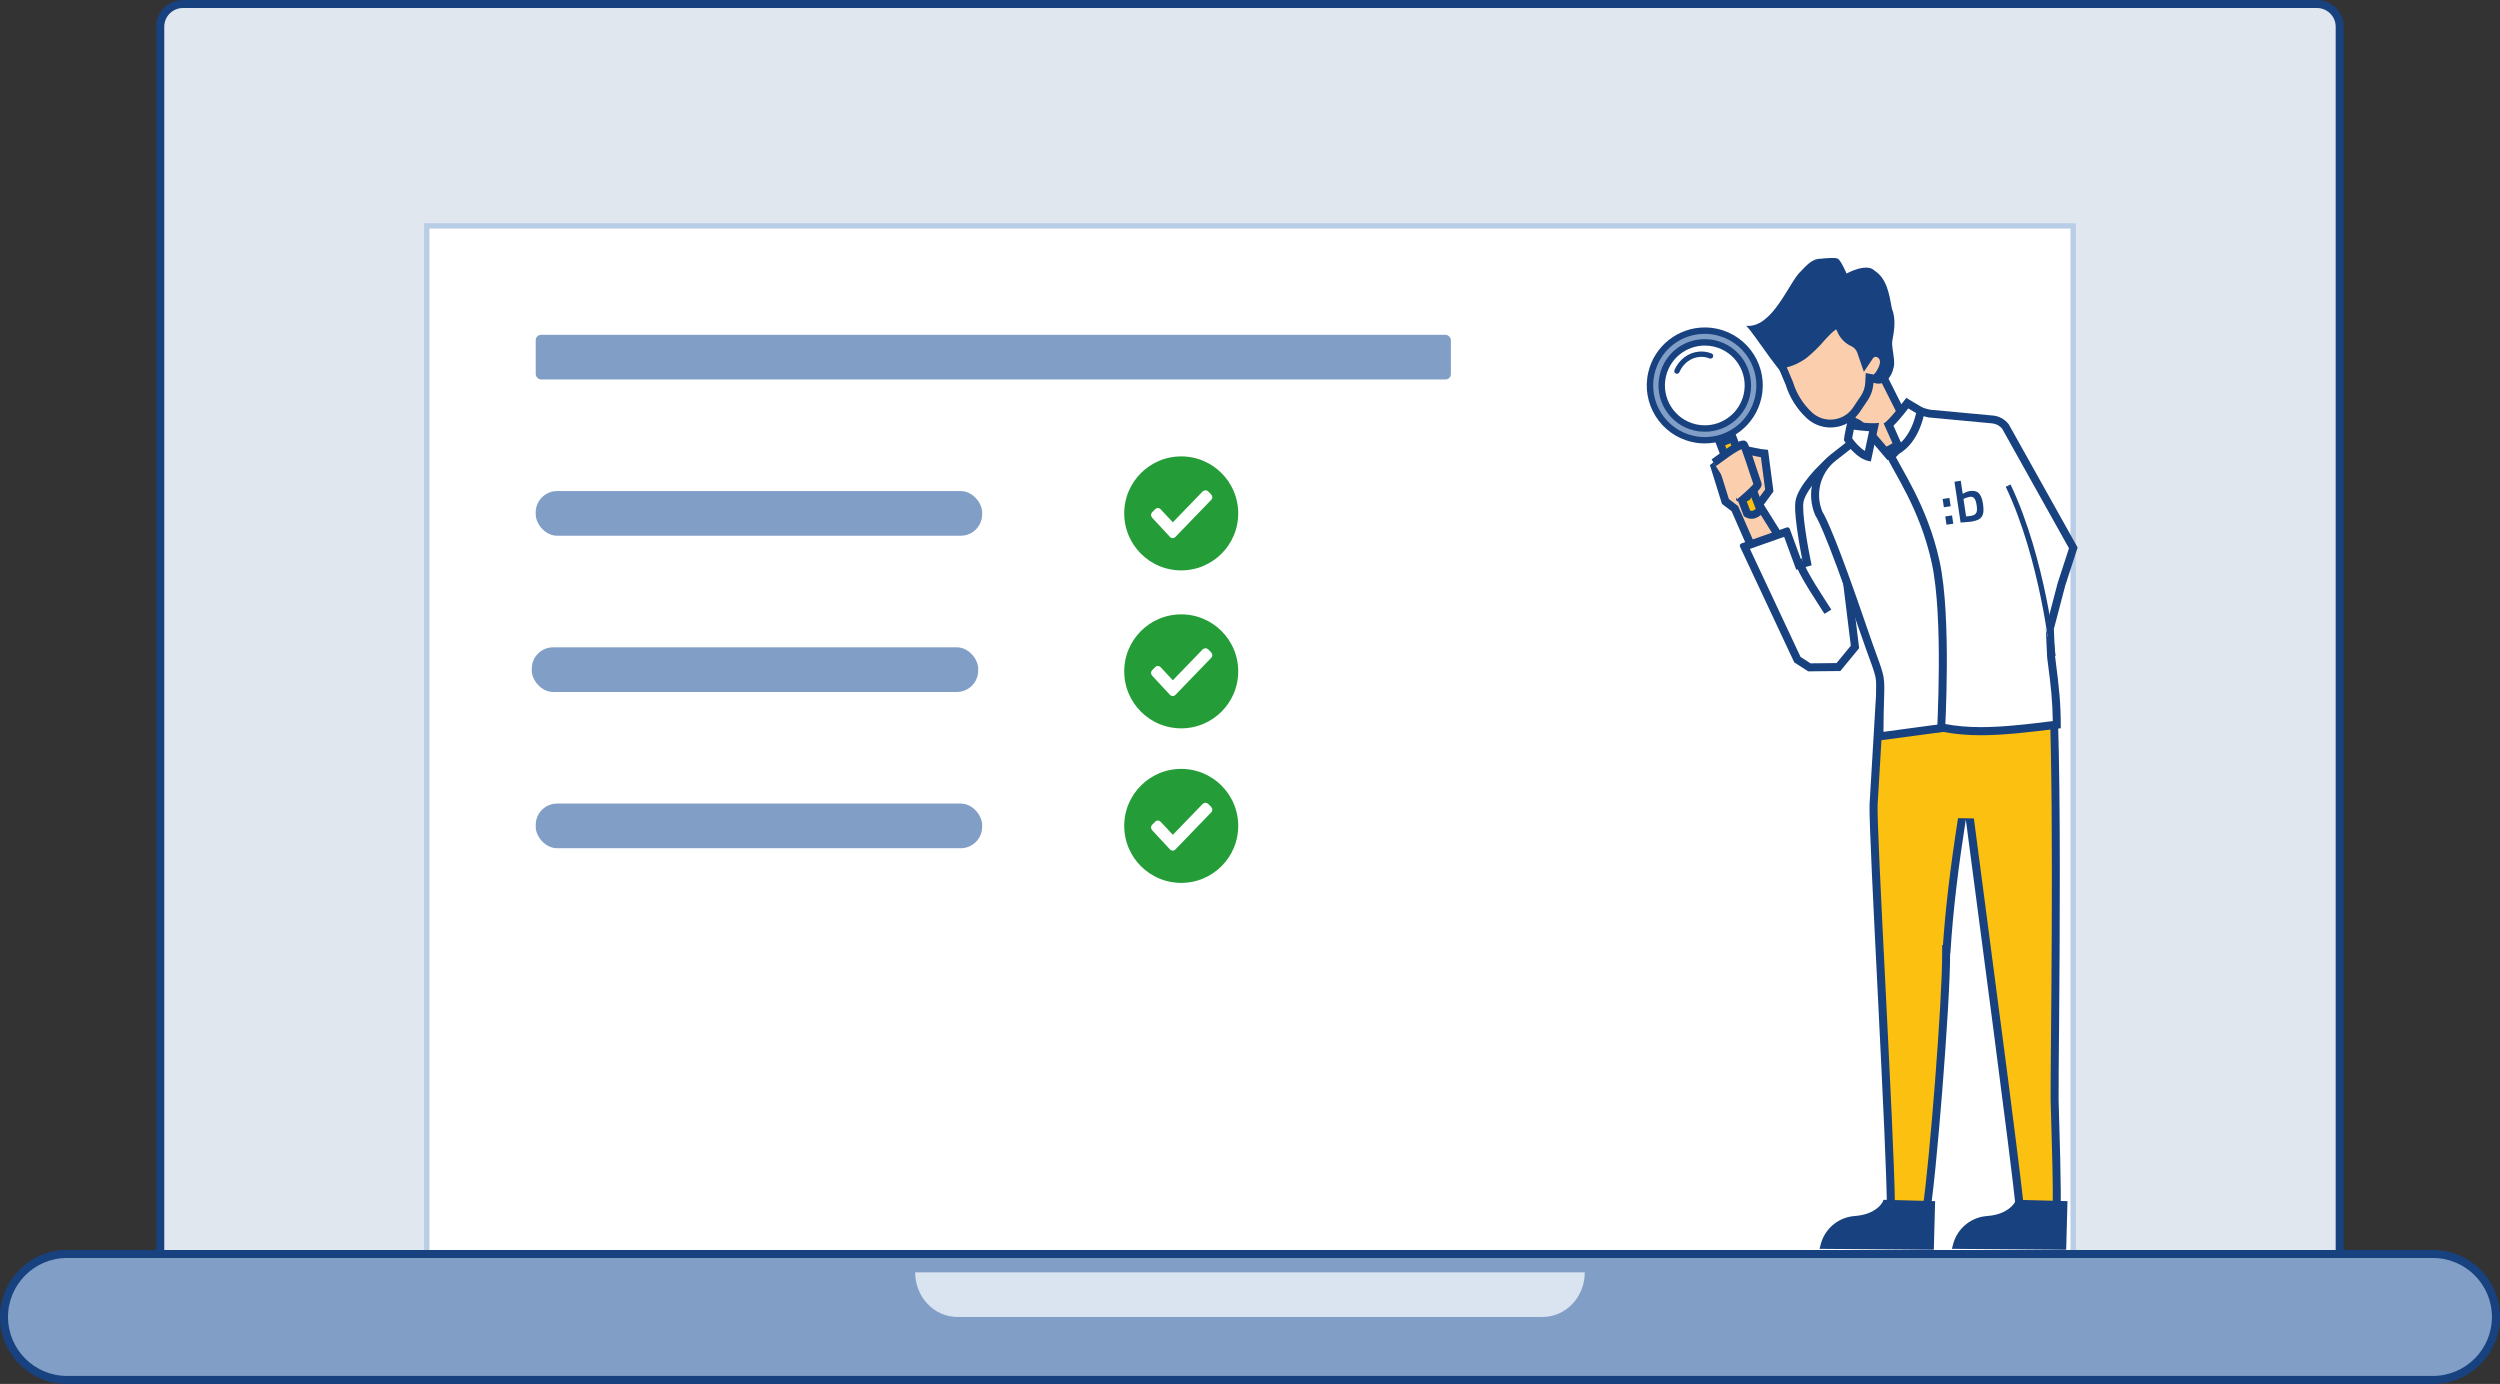
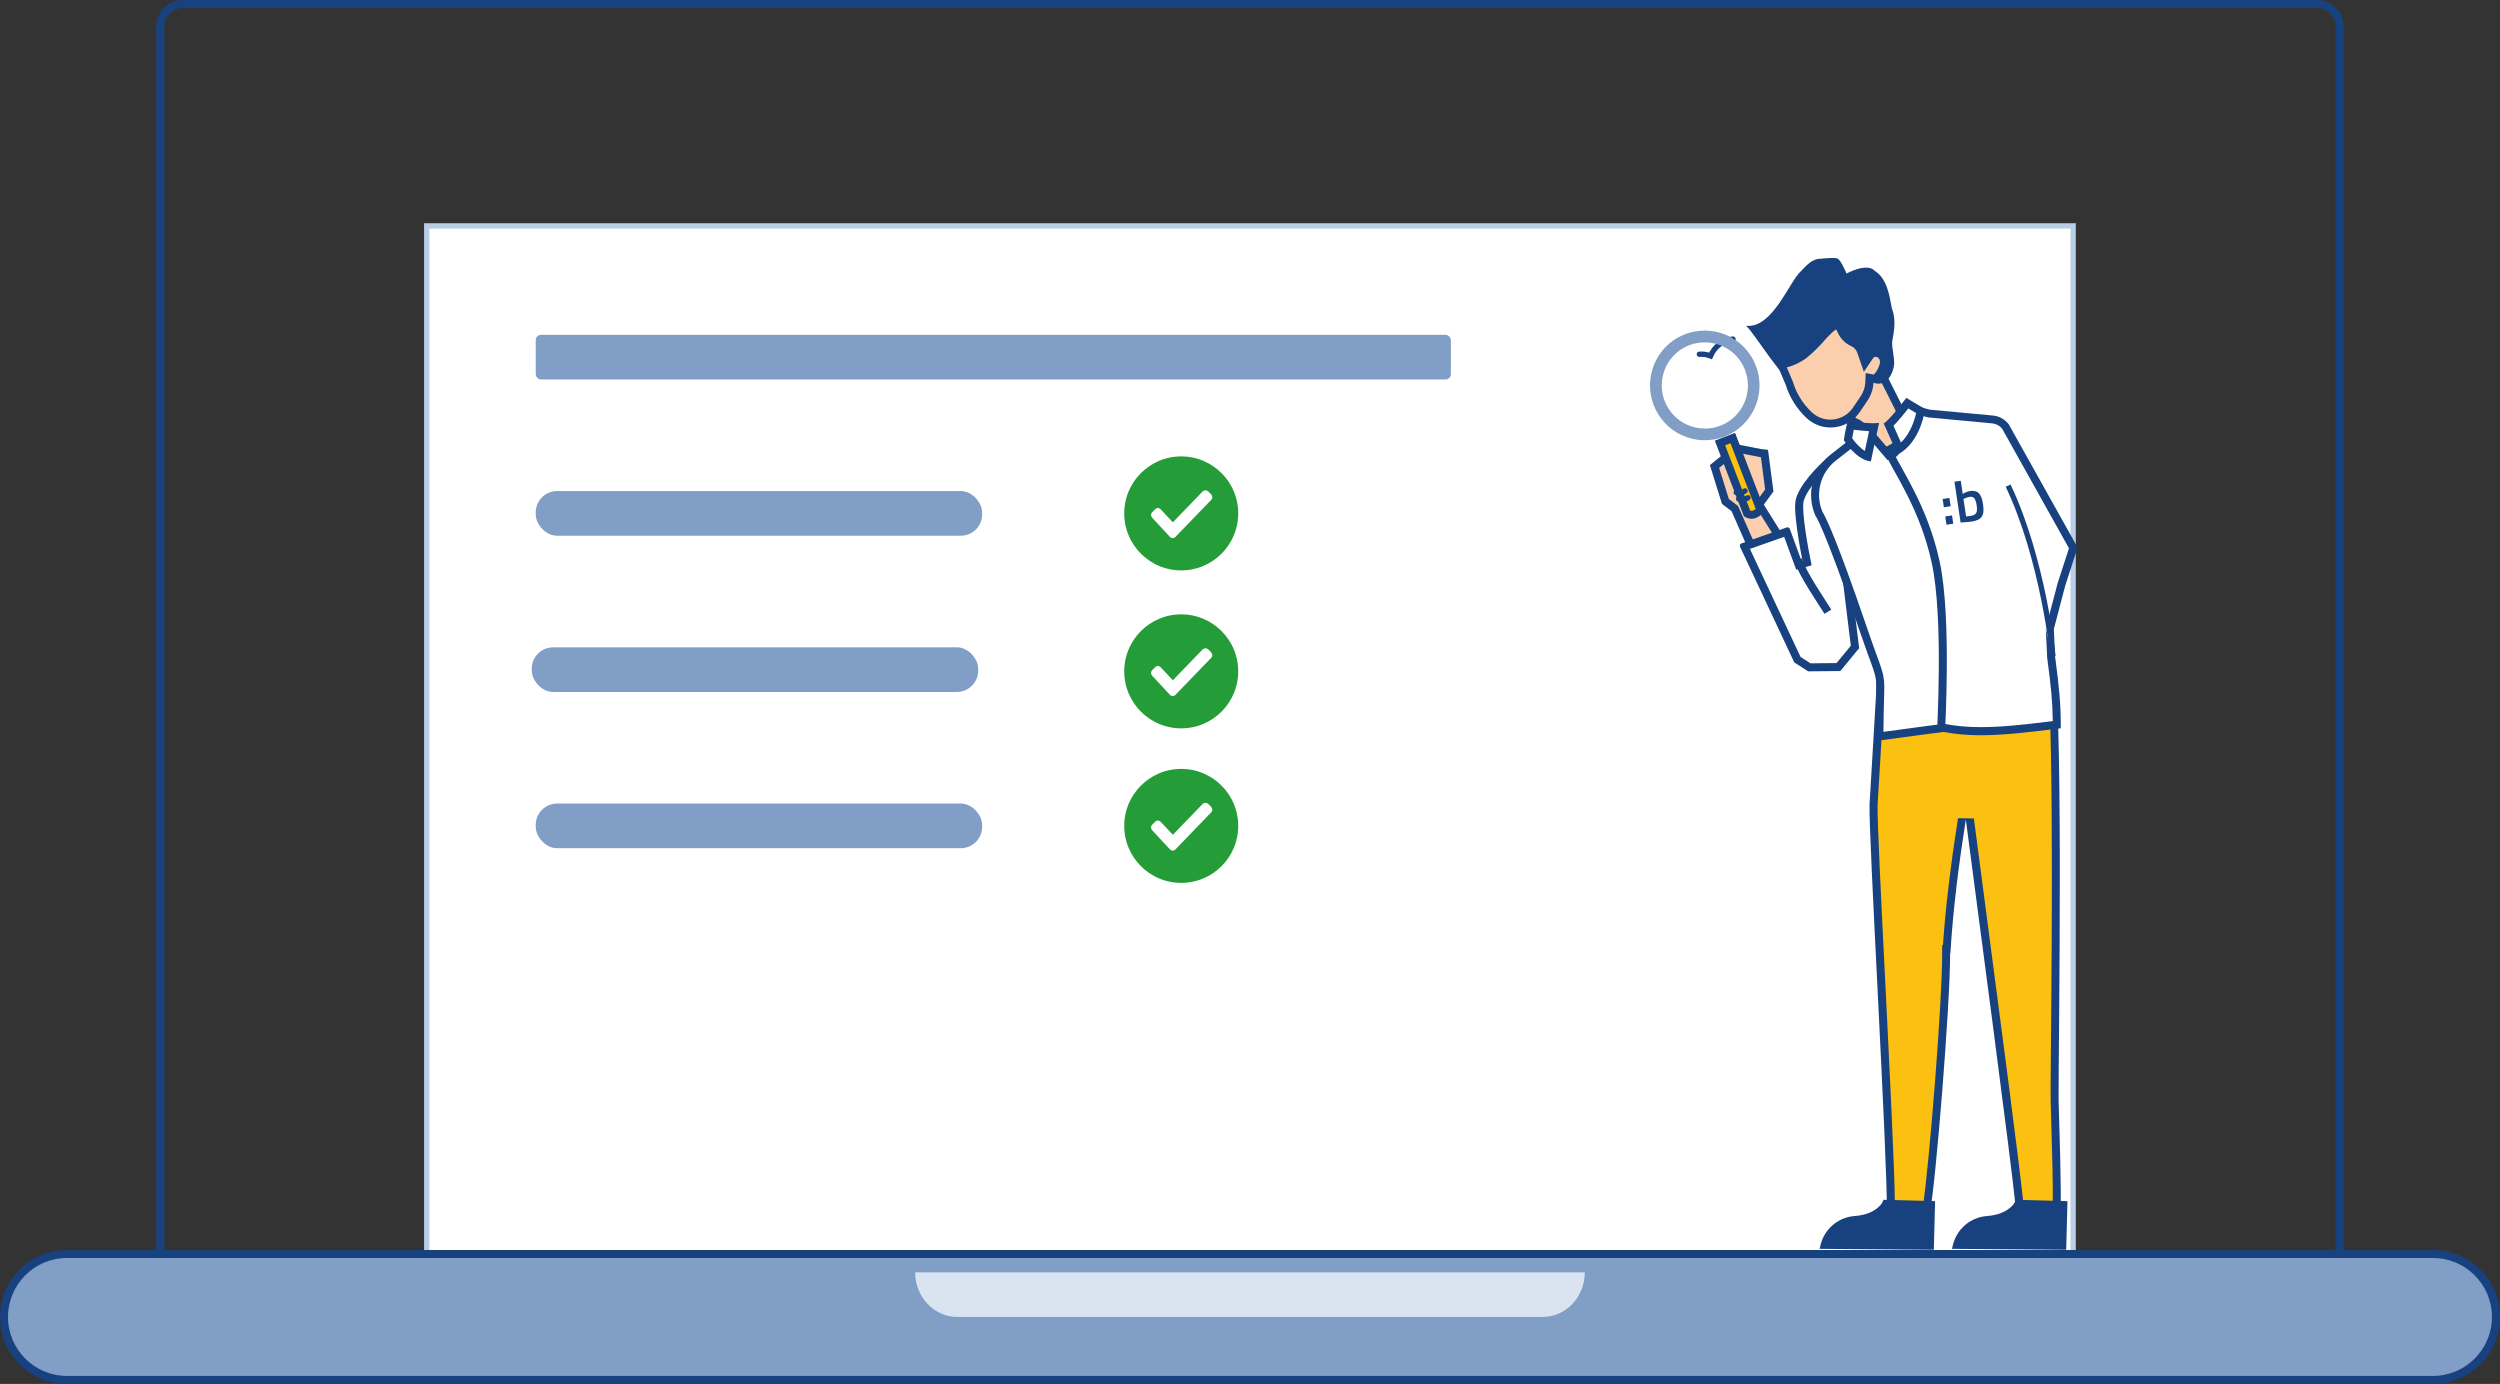
<svg xmlns="http://www.w3.org/2000/svg" id="Ebene_2" data-name="Ebene 2" width="468.01" height="259.08" viewBox="0 0 468.01 259.08">
  <rect x="0" y="0" width="468.01" height="259.08" fill="#333333" stroke="none" />
  <defs>
    <style>
      .cls-1, .cls-2, .cls-3, .cls-4, .cls-5 {
        stroke: #18417f;
      }

      .cls-1, .cls-2, .cls-4 {
        stroke-width: 1.5px;
      }

      .cls-1, .cls-2, .cls-5 {
        stroke-miterlimit: 10;
      }

      .cls-1, .cls-6 {
        fill: #fbcfad;
      }

      .cls-7, .cls-8, .cls-9, .cls-10, .cls-11, .cls-12, .cls-13, .cls-6, .cls-14, .cls-15, .cls-16, .cls-17, .cls-18 {
        stroke-width: 0px;
      }

      .cls-7, .cls-10, .cls-16, .cls-19, .cls-17 {
        fill: #fff;
      }

      .cls-7, .cls-18 {
        fill-rule: evenodd;
      }

      .cls-2 {
        fill: #c69c6c;
      }

      .cls-3, .cls-4, .cls-5, .cls-20 {
        fill: none;
      }

      .cls-3, .cls-5 {
        stroke-linecap: round;
      }

      .cls-8 {
        fill: #e0e7ee;
      }

      .cls-9, .cls-18 {
        fill: #18417f;
      }

      .cls-10, .cls-16 {
        isolation: isolate;
      }

      .cls-11 {
        fill: #249d38;
      }

      .cls-12 {
        fill: #fcc010;
      }

      .cls-13 {
        fill: #dae4f1;
      }

      .cls-14 {
        fill: #809ec6;
      }

      .cls-15 {
        fill: #b8cde6;
      }

      .cls-16 {
        opacity: .6;
      }

      .cls-19 {
        stroke: #18417e;
      }

      .cls-20 {
        stroke: #fff;
        stroke-width: 2px;
      }
    </style>
  </defs>
  <g id="Ebene_2-2" data-name="Ebene 2">
    <g id="Text-Bild">
      <g id="Ebene_67" data-name="Ebene 67">
        <g>
          <g>
            <g id="Computer2">
              <g id="Bildschirm">
-                 <path class="cls-8" d="M30,237.43V5c0-2.34,1.91-4.25,4.25-4.25h399.5c2.34,0,4.25,1.91,4.25,4.25v232.43H30Z" />
                <path class="cls-9" d="M433.75,1.5c1.93,0,3.5,1.57,3.5,3.5v231.68H30.75V5c0-1.93,1.57-3.5,3.5-3.5h399.5M433.75,0H34.25c-2.76,0-5,2.24-5,5v233.18h409.5V5c0-2.76-2.24-5-5-5h0Z" />
              </g>
              <g id="Para_BG" data-name="Para BG">
                <rect class="cls-17" x="79.89" y="42.29" width="308.21" height="195.39" />
                <path class="cls-15" d="M387.61,42.79v194.39H80.39V42.79h307.21M388.61,41.79H79.39v196.39h309.21V41.79h.01Z" />
              </g>
              <g>
                <rect class="cls-14" x="100.29" y="62.68" width="171.32" height="8.36" rx="1" ry="1" />
                <rect class="cls-14" x="100.29" y="91.93" width="83.57" height="8.36" rx="4" ry="4" />
                <rect class="cls-14" x="99.55" y="121.18" width="83.57" height="8.36" rx="4" ry="4" />
                <rect class="cls-14" x="100.29" y="150.43" width="83.57" height="8.36" rx="4" ry="4" />
              </g>
              <g id="Tastatur">
                <g>
                  <path class="cls-14" d="M12.54,258.32c-6.5,0-11.79-5.29-11.79-11.79s5.29-11.79,11.79-11.79h442.93c6.5,0,11.79,5.29,11.79,11.79s-5.29,11.79-11.79,11.79H12.54Z" />
                  <path class="cls-9" d="M455.46,235.5c6.09,0,11.04,4.95,11.04,11.04s-4.95,11.04-11.04,11.04H12.54c-6.09,0-11.04-4.95-11.04-11.04s4.95-11.04,11.04-11.04h442.93M455.46,234H12.54c-6.92,0-12.54,5.61-12.54,12.54s5.61,12.54,12.54,12.54h442.93c6.92,0,12.54-5.61,12.54-12.54s-5.61-12.54-12.54-12.54h-.01Z" />
                </g>
                <path id="Rechteck_28970" data-name="Rechteck 28970" class="cls-13" d="M171.32,238.18h125.36c0,4.62-3.54,8.36-7.9,8.36h-109.56c-4.36,0-7.9-3.74-7.9-8.36h0Z" />
              </g>
            </g>
            <g id="Gruppe_17" data-name="Gruppe 17">
              <g>
                <path class="cls-12" d="M383.37,226.87c-1.75,0-3.5-.15-5.22-.45-.88-8.48-4.52-36.06-7.19-56.32-.92-6.98-1.71-12.96-2.2-16.76l-1.48-.02c-1.47,9.35-2.41,17.34-2.86,24.41h-.05l-.05.78c.04,9.25-2.56,41.23-3.68,47.91-.51.03-1.03.05-1.55.05-1.72,0-3.44-.18-5.12-.54,0-5.81-.91-24.11-1.8-41.82-.8-16.01-1.55-31.14-1.44-33.5l1.25-21.06.33-15.41c.82.08,2.19.23,3.79.45,2.19.03,4.17.16,5.99.41l.13.02.12-.02c1.28-.26,2.57-.4,3.82-.41,1.77-.17,3.4-.26,4.9-.26,6.74,0,11.07,1.68,12.21,4.73,2.04,5.74,1.62,55.06,1.43,76.12-.05,5.49-.08,9.45-.06,10.81.02,1.03.06,2.37.11,3.89.15,5.27.38,13.08.26,16.97-.54.03-1.09.04-1.64.04v-.02Z" />
                <path class="cls-9" d="M353.05,114.96c.79.09,1.81.21,2.95.36h.18c2.06.03,4.01.16,5.8.41l.25.03.25-.05c1.24-.25,2.47-.38,3.68-.4h.14c1.68-.17,3.29-.25,4.76-.25,6.31,0,10.5,1.55,11.5,4.22,2,5.62,1.58,54.86,1.39,75.89-.05,5.49-.08,9.45-.06,10.82.02,1.02.06,2.35.11,3.87.15,4.97.36,12.19.28,16.24-.3,0-.6,0-.9,0-1.51,0-3.03-.12-4.53-.35-.97-9.1-4.52-35.94-7.13-55.77-.92-6.98-1.71-12.96-2.2-16.77l-2.97-.04c-1.42,9.05-2.35,16.84-2.82,23.75h-.15v1.56c.04,8.99-2.42,39.46-3.58,47.19-.3,0-.6.02-.9.02-1.47,0-2.93-.13-4.37-.4-.06-6.43-.94-24.1-1.79-41.23-.8-16-1.55-31.11-1.44-33.42l1.25-21.06v-.06l.31-14.57M351.58,113.3l-.34,16.19-1.25,21.06c-.24,5.08,3.37,66.47,3.23,75.96,1.93.46,3.9.69,5.87.69.73,0,1.45-.03,2.18-.09,1.08-5.3,3.84-39.27,3.8-48.62h.05c.49-8.3,1.62-17,2.89-25.07,1.93,14.9,8.42,63.23,9.45,73.63,1.95.38,3.93.57,5.91.57.79,0,1.57-.03,2.36-.09.22-4.59-.23-16.72-.35-21.57-.1-6.8,1.18-79.85-1.42-87.17-1.2-3.24-5.56-5.22-12.91-5.22-1.51,0-3.15.08-4.91.26-1.33.01-2.66.16-3.96.43-1.8-.24-3.79-.39-5.99-.41-2.62-.36-4.62-.53-4.62-.53h0v-.02Z" />
              </g>
              <path class="cls-9" d="M362.25,224.86l-9.64-.25-.17.39c-.03.06-.82,1.72-3.62,2.4-.52.13-1.09.21-1.69.25-.37.03-.72.09-1.06.17-2.58.62-4.59,2.61-5.24,5.18l-.2.79,21.39.17.24-9.11h0Z" />
              <path class="cls-9" d="M387.03,224.86l-9.64-.25-.17.39c-.03.06-.82,1.72-3.62,2.4-.52.13-1.09.21-1.69.25-.37.03-.72.09-1.06.17-2.58.62-4.59,2.61-5.24,5.18l-.2.79,21.39.17.24-9.11h0Z" />
              <g id="Hand">
                <polygon class="cls-6" points="324.77 95.23 323 93.88 320.97 87.34 325.14 83.96 329.51 84.81 330.32 84.9 331.23 91.82 329.3 94.45 335.74 104.75 331.97 111.61 324.77 95.23" />
                <path class="cls-9" d="M325.34,84.76l4.03.79h.06l.06.02.16.02.79,6.04-1.45,1.97-.6.82.54.86,5.94,9.5-2.82,5.14-6.51-14.82-.16-.36-.31-.24-1.42-1.08-1.82-5.83,3.5-2.84M324.94,83.15l-4.84,3.92,2.26,7.26,1.8,1.37,7.73,17.6,4.71-8.58-6.41-10.25,1.81-2.46-1.02-7.8-1.33-.15-4.72-.92h0Z" />
              </g>
              <g id="Kopfhals">
                <g id="Gruppe_5" data-name="Gruppe 5">
                  <g id="Pfad_95" data-name="Pfad 95">
                    <path class="cls-6" d="M352.25,84.97c-1.06-1.93-3.36-5.69-5.37-6.06l-1.58-3.19,5.64-8.33,4.43,8.8c.23.66.77,1.21,1.45,1.49l-1.55,5.62-3.01,1.67h-.01Z" />
                    <path class="cls-9" d="M350.84,68.86l3.82,7.59c.26.66.71,1.22,1.28,1.6l-1.31,4.74-2.08,1.15c-1.3-2.28-3.21-5.02-5.14-5.67l-1.24-2.5,4.68-6.91M351.03,65.91l-6.6,9.75,1.98,3.98s.1-.01.16-.01c2.09,0,5.38,6.36,5.38,6.36l3.95-2.19,1.84-6.67c-.78-.05-1.45-.55-1.71-1.28l-5-9.94h0Z" />
                  </g>
                </g>
              </g>
              <g id="Gruppe_9" data-name="Gruppe 9">
                <path id="Pfad_98" data-name="Pfad 98" class="cls-18" d="M336.4,72.08c-2.47-.4-7.75-9.46-9.52-11.09,4.97.52,8.07-8.28,10.25-10.21,1.01-1.05,2.12-2.37,3.68-2.34.68-.09,2.81-.26,3.16-.04.58.12,1.71,2.81,1.71,2.81,0,0,3.76-2.1,5.26-.53,2.32,1.5,2.76,4.51,3.22,7.04.81,2,.46,4.13.07,6.19-.13,1.21.6,3.59.29,4.79-.4,1.99-2.01,4.27-4.72,2.47-3.3-2.19-9.31,2.38-13.24.95l-.15-.04h-.01Z" />
                <g>
                  <path class="cls-6" d="M342.68,79.29c-1.48,0-2.9-.56-3.98-1.58-1.74-1.62-3.02-3.67-3.72-5.94l-1.53-3.63c1.85-.11,3.67-1.29,4.2-1.67,1.29-1.05,2.45-2.19,3.49-3.42l.19-.21c.84-.9,1.64-1.76,2.63-2.18l.62.95c.4,1.12,1.24,2.03,2.32,2.52.71.32,1.26.92,1.51,1.65l.74,2.16.84-1.25c.15-.23.43-.52.88-.66h.21c.78,0,1.45.56,1.6,1.33.12.53-.09,1.36-.51,2.13-.45.82-.97,1.32-1.26,1.39l-.85-.17-.08.87c-.05,1.08-.39,2.12-.99,2.99l-1.45,2.14c-.83,1.22-2.07,2.08-3.51,2.41-.44.11-.9.16-1.35.16h0Z" />
                  <path class="cls-9" d="M343.71,61.65l.19.3c.48,1.27,1.45,2.31,2.69,2.87.52.23.92.67,1.1,1.21l.25.73.98,2.85,1.68-2.49c.07-.11.2-.25.39-.33h.07c.42,0,.78.3.85.69l.02.09v.06c.13.54-.62,2.07-1.17,2.49l-1.49-.29-.08,1.74c-.04.94-.34,1.84-.87,2.61l-1.44,2.14c-.72,1.06-1.8,1.81-3.06,2.1-.38.09-.78.14-1.17.14-1.29,0-2.52-.49-3.47-1.38-1.64-1.53-2.85-3.46-3.51-5.6l-.02-.07-.03-.07-1.13-2.67c1.65-.38,3.09-1.32,3.57-1.66l.04-.03.04-.03c1.28-1.04,2.46-2.2,3.53-3.46l.19-.21c.61-.65,1.2-1.28,1.83-1.7M344.27,59.76c-1.54.41-2.62,1.65-3.7,2.81-1.01,1.2-2.14,2.3-3.35,3.29-1.05.74-2.66,1.54-4.03,1.54-.32,0-.64-.04-.92-.15l2,4.74c.74,2.39,2.09,4.55,3.92,6.26,1.23,1.16,2.84,1.78,4.49,1.78.51,0,1.01-.06,1.52-.18,1.62-.38,3.03-1.35,3.96-2.72l1.44-2.14c.69-1.01,1.07-2.19,1.12-3.38.06.01.11.02.17.02s.12,0,.19-.02c1.21-.28,2.67-2.97,2.35-4.34v-.04h-.01c-.21-1.14-1.21-1.95-2.33-1.95-.14,0-.29.01-.43.04-.54.17-.98.52-1.28.96l-.25-.73c-.32-.93-1.01-1.69-1.91-2.09-.92-.42-1.63-1.21-1.95-2.17l-.99-1.52h0Z" />
                </g>
              </g>
              <g id="Lupe">
                <path id="Pfad_25988" data-name="Pfad 25988" class="cls-16" d="M315.93,81.49c-5.15-1.86-7.82-7.54-5.97-12.69h0c1.86-5.15,7.54-7.82,12.69-5.97,5.15,1.86,7.82,7.54,5.97,12.69-1.86,5.15-7.54,7.82-12.69,5.97" />
-                 <path id="Pfad_25989" data-name="Pfad 25989" class="cls-5" d="M318.13,66.32c.69-.06,1.4.04,2.09.31M313.93,69.47c.79-1.84,2.42-3.01,4.2-3.15" />
+                 <path id="Pfad_25989" data-name="Pfad 25989" class="cls-5" d="M318.13,66.32c.69-.06,1.4.04,2.09.31c.79-1.84,2.42-3.01,4.2-3.15" />
                <g>
                  <path class="cls-12" d="M327.91,96.38c-.37,0-.68-.14-.85-.24l-5.08-13.21,2.4-.92,5.11,13.28c-.04.19-.21.67-1.04,1-.18.07-.36.1-.54.1h0Z" />
                  <path class="cls-9" d="M323.95,82.97l4.73,12.29c-.07.09-.22.21-.5.32-.09.04-.18.05-.27.05s-.18-.02-.26-.04l-4.7-12.23,1-.38M324.82,81.03l-3.8,1.46,5.35,13.92.08.21s.6.5,1.46.5c.25,0,.53-.04.81-.16,1.58-.62,1.52-1.81,1.52-1.81l-.08-.21-5.35-13.92h.01Z" />
                </g>
                <path id="Pfad_31771" data-name="Pfad 31771" class="cls-3" d="M326.67,91.9c-.63.5-1.64.29-1.64.29" />
                <path id="Pfad_31772" data-name="Pfad 31772" class="cls-3" d="M327.23,93.18c-.66.48-1.75.22-1.75.22" />
                <g>
                  <path class="cls-14" d="M319.15,82.41c-.77,0-1.55-.09-2.31-.26-2.67-.62-4.94-2.23-6.39-4.56-1.45-2.32-1.91-5.07-1.3-7.74,1.08-4.68,5.18-7.96,9.98-7.96.77,0,1.55.09,2.31.26,5.51,1.27,8.96,6.79,7.69,12.3-1.08,4.68-5.18,7.96-9.98,7.96h0ZM319.14,64.09c-3.77,0-7,2.57-7.85,6.26-1,4.33,1.72,8.67,6.05,9.67.6.14,1.21.21,1.82.21,3.77,0,7-2.57,7.85-6.26.48-2.1.12-4.26-1.02-6.09s-2.93-3.1-5.03-3.58c-.6-.14-1.21-.21-1.82-.21Z" />
-                   <path class="cls-9" d="M319.13,62.5c.73,0,1.46.08,2.18.25,5.19,1.19,8.44,6.39,7.24,11.58-1.02,4.41-4.88,7.49-9.4,7.49-.73,0-1.46-.08-2.18-.25-5.19-1.19-8.44-6.39-7.24-11.58,1.02-4.41,4.88-7.49,9.4-7.49M319.15,80.82c4.06,0,7.53-2.76,8.44-6.72,1.07-4.66-1.84-9.32-6.5-10.39-.64-.15-1.3-.22-1.95-.22-4.06,0-7.53,2.76-8.44,6.72-.52,2.26-.13,4.58,1.1,6.54s3.15,3.33,5.4,3.85c.64.15,1.3.22,1.95.22M319.13,61.3c-4.94,0-9.41,3.4-10.57,8.42-1.35,5.84,2.3,11.67,8.14,13.01.82.19,1.64.28,2.45.28,4.94,0,9.41-3.4,10.57-8.42,1.35-5.84-2.3-11.67-8.14-13.01-.82-.19-1.64-.28-2.45-.28h0ZM319.15,79.62c-.55,0-1.12-.06-1.68-.19-4.02-.93-6.52-4.93-5.6-8.95.8-3.45,3.87-5.79,7.27-5.79.55,0,1.12.06,1.68.19,4.02.93,6.52,4.93,5.6,8.95-.8,3.45-3.87,5.79-7.27,5.79h0Z" />
-                 </g>
-               </g>
-               <path class="cls-1" d="M320.81,86.64c.52-.31,4.38-3.43,5.58-3.43.27,0,1.93,5.41,2.65,7.44.16.47-3.44,3.44-3.44,3.44" />
+                 </g>
+               </g>
              <g>
                <path class="cls-17" d="M336.48,123.49l-9.92-21.16,7.89-2.78,2.52,6.86,1.44-.41c-.55-2.59-1.9-9.8-1.54-12.06.35-2.24,3.38-5.56,5.05-7.05l13.8,16.68-9.94,5.51,1.48,12.05-3.1,3.77-5.44.05-2.24-1.44v-.02Z" />
                <path class="cls-9" d="M341.84,87.96l12.73,15.37-8.71,4.83-.88.49.12,1,1.38,11.23-2.67,3.25-4.87.05-1.87-1.2-9.48-20.22,6.41-2.26,2.26,6.16,2.88-.83c-.75-3.54-1.83-9.88-1.53-11.78.27-1.73,2.52-4.44,4.24-6.08M342.01,85.81c-1.36,1.06-5.43,5.11-5.89,8-.46,2.89,1.55,12.33,1.55,12.33l-2.61-7.11c-.07-.19-.25-.31-.45-.31-.05,0-.11,0-.16.03l-8.45,2.98c-.25.09-.37.38-.26.62l10.15,21.65,2.61,1.68,6.02-.06,3.52-4.28-1.45-11.86,10.29-5.7-14.86-17.96h0Z" />
              </g>
              <path id="Pfad_30988" data-name="Pfad 30988" class="cls-2" d="M342.19,114.52c-.96-1.57-4.95-7.36-5.58-9.79" />
              <g>
                <path class="cls-17" d="M351.85,137.85c0-3.19.07-5.3.12-6.87.12-4.05.11-4.13-1.32-8.06-.45-1.22-1.03-2.84-1.81-5.1-5.97-17.47-7.88-21-8.33-21.68-1.57-3.72-.46-8.03,2.73-10.52l4.82-3.76,2.08-.67,3.47,4.08.46-.12c1.53-.41,1.2-3.17.81-4.98,1.1-1.77,2.41-3.38,2.9-3.58,1.69.36,3.35.8,3.37.81l.06.02,11.82,1.09c.95.09,1.82.57,2.4,1.32l12.7,22.73-2.22,6.83-2.17,8.27.23,5.23c.79,6.06,1.04,8.64,1.07,12.76-6.26.79-10.43,1.22-14.21,1.22h0c-2.5,0-4.69-.19-6.9-.6l-.12-.02-11.96,1.61h0Z" />
                <path class="cls-9" d="M357.93,77.4c1.56.34,3,.73,3.02.73l.12.03h.13l11.76,1.1c.72.07,1.39.43,1.85.99l12.51,22.39-2.12,6.52v.04l-.02.04-2.13,8.12-.06.22v.23l.24,5.12v.12c.75,5.63,1.01,8.23,1.06,11.94-5.86.74-9.85,1.13-13.46,1.13-2.45,0-4.6-.19-6.77-.59l-.24-.04-.24.03-10.99,1.48c.01-2.71.07-4.57.11-5.99.13-4.16.1-4.31-1.37-8.34-.44-1.2-1.03-2.83-1.8-5.09-5.63-16.47-7.69-20.7-8.37-21.78-1.41-3.39-.38-7.32,2.52-9.58l4.72-3.68,1.47-.48,2.84,3.33.61.72.92-.25c1.61-.43,2.08-2.3,1.41-5.56.82-1.29,1.76-2.5,2.26-2.92M357.76,75.84c-1.15,0-3.7,4.2-3.7,4.2,0,0,.96,4.08-.2,4.39l-3.49-4.1-2.68.87-4.92,3.84c-3.48,2.71-4.68,7.42-2.93,11.47,0,0,1.48,1.67,8.28,21.56,4.23,12.36,2.96,5.48,2.97,20.65l12.69-1.7c2.3.43,4.57.62,7.04.62,4.08,0,8.71-.51,14.97-1.31,0-4.61-.26-7.21-1.07-13.45l-.23-5.12,2.13-8.12,2.32-7.14-12.89-23.06c-.71-.94-1.79-1.54-2.96-1.65l-11.76-1.09s-1.72-.46-3.48-.83h-.09v-.03Z" />
              </g>
              <path class="cls-4" d="M353.87,85.11c1.23,2.91,6.27,9.81,8.51,20.18s.96,31.4,1,31.71" />
              <g>
                <g>
                  <path class="cls-7" d="M349.65,85.49c-1.6-.53-3.08-2.33-3.7-3.26.09-.68.33-1.82.51-2.63.97.15,2.77.39,4.2.39h.17l-1.18,5.51h0Z" />
                  <path class="cls-9" d="M347.04,80.44c.81.11,1.87.23,2.86.28l-.79,3.7c-.98-.61-1.88-1.67-2.38-2.37.07-.44.19-1.03.31-1.61M345.89,78.74s-.63,2.64-.71,3.67c0,0,2.28,3.7,5.05,3.97l1.54-7.22c-.31.05-.69.07-1.11.07-1.99,0-4.77-.49-4.77-.49h0Z" />
                </g>
                <g>
                  <path class="cls-7" d="M353.56,79.51c.78-.67,1.95-2.02,3.5-4.04.68.41,1.79,1.08,2.5,1.47-.25,1.35-1.17,5.13-3.98,7.08l-2.02-4.52h0Z" />
                  <path class="cls-9" d="M357.24,76.46c.47.28,1,.6,1.47.87-.31,1.35-1.08,3.85-2.85,5.5l-1.4-3.13c.62-.61,1.5-1.6,2.78-3.24M356.87,74.48s-3.46,4.58-4.25,4.77l2.62,5.86c4.45-2.36,5.14-8.57,5.14-8.57-.68-.33-3.51-2.06-3.51-2.06h0Z" />
                </g>
              </g>
              <path class="cls-19" d="M384.32,122.86s-1.81-18.13-8.39-31.95" />
              <path id="Pfad_25983" data-name="Pfad 25983" class="cls-9" d="M363.9,94.96l1.27-.19-.23-1.55-1.27.19.23,1.55ZM364.39,98.23l1.27-.19-.23-1.55-1.27.19.23,1.55ZM369.03,97.65c1.93-.29,2.54-1.04,2.2-3.29-.3-2.02-1.04-2.65-2.51-2.43-.46.1-.9.28-1.29.53l-.37-2.46-1.18.18,1.15,7.64c.61-.04,1.59-.11,2-.17ZM368.87,96.59c-.16.02-.54.06-.81.08l-.49-3.27c.37-.18.76-.31,1.17-.39.72-.11,1.1.31,1.29,1.53.2,1.31.04,1.87-1.16,2.05h0Z" />
            </g>
          </g>
          <g id="Gruppe_72771" data-name="Gruppe 72771">
            <g id="Gruppe_72769" data-name="Gruppe 72769">
              <g id="BG">
                <circle class="cls-11" cx="221.13" cy="96.11" r="12.5" />
                <circle class="cls-20" cx="221.13" cy="96.11" r="11.67" />
              </g>
              <path id="Tick" class="cls-10" d="M226.76,92.58l-.59-.59c-.24-.24-.61-.27-.88-.08h-.06l-5.67,5.87-2.26-2.42-.05-.05c-.13-.13-.31-.21-.49-.21h0c-.19,0-.36.08-.49.21l-.59.59c-.27.26-.28.69-.02.96l.08.12,3.3,3.55h0c.27.28.7.28.97.02h0l6.74-6.98c.27-.27.27-.7,0-.97h0v-.02Z" />
            </g>
          </g>
          <g id="Gruppe_72771-2" data-name="Gruppe 72771-2">
            <g id="Gruppe_72769-2" data-name="Gruppe 72769-2">
              <g id="BG-2">
                <circle class="cls-11" cx="221.13" cy="125.68" r="12.5" />
                <circle class="cls-20" cx="221.13" cy="125.68" r="11.67" />
              </g>
              <path id="Tick-2" class="cls-10" d="M226.76,122.15l-.59-.59c-.24-.24-.61-.27-.88-.08h-.06l-5.67,5.87-2.26-2.42-.05-.05c-.13-.13-.31-.21-.49-.21h0c-.19,0-.36.08-.49.21l-.59.59c-.27.26-.28.69-.02.96l.08.12,3.3,3.55h0c.27.28.7.28.97.02h0l6.74-6.98c.27-.27.27-.7,0-.97h0v-.02Z" />
            </g>
          </g>
          <g id="Gruppe_72771-3" data-name="Gruppe 72771-3">
            <g id="Gruppe_72769-3" data-name="Gruppe 72769-3">
              <g id="BG-3">
                <circle class="cls-11" cx="221.13" cy="154.61" r="12.5" />
                <circle class="cls-20" cx="221.13" cy="154.61" r="11.67" />
              </g>
              <path id="Tick-3" class="cls-10" d="M226.76,151.08l-.59-.59c-.24-.24-.61-.27-.88-.08h-.06l-5.67,5.87-2.26-2.42-.05-.05c-.13-.13-.31-.21-.49-.21h0c-.19,0-.36.08-.49.21l-.59.59c-.27.26-.28.69-.02.96l.08.12,3.3,3.55h0c.27.28.7.28.97.02h0l6.74-6.98c.27-.27.27-.7,0-.97h0v-.02Z" />
            </g>
          </g>
        </g>
      </g>
    </g>
  </g>
</svg>